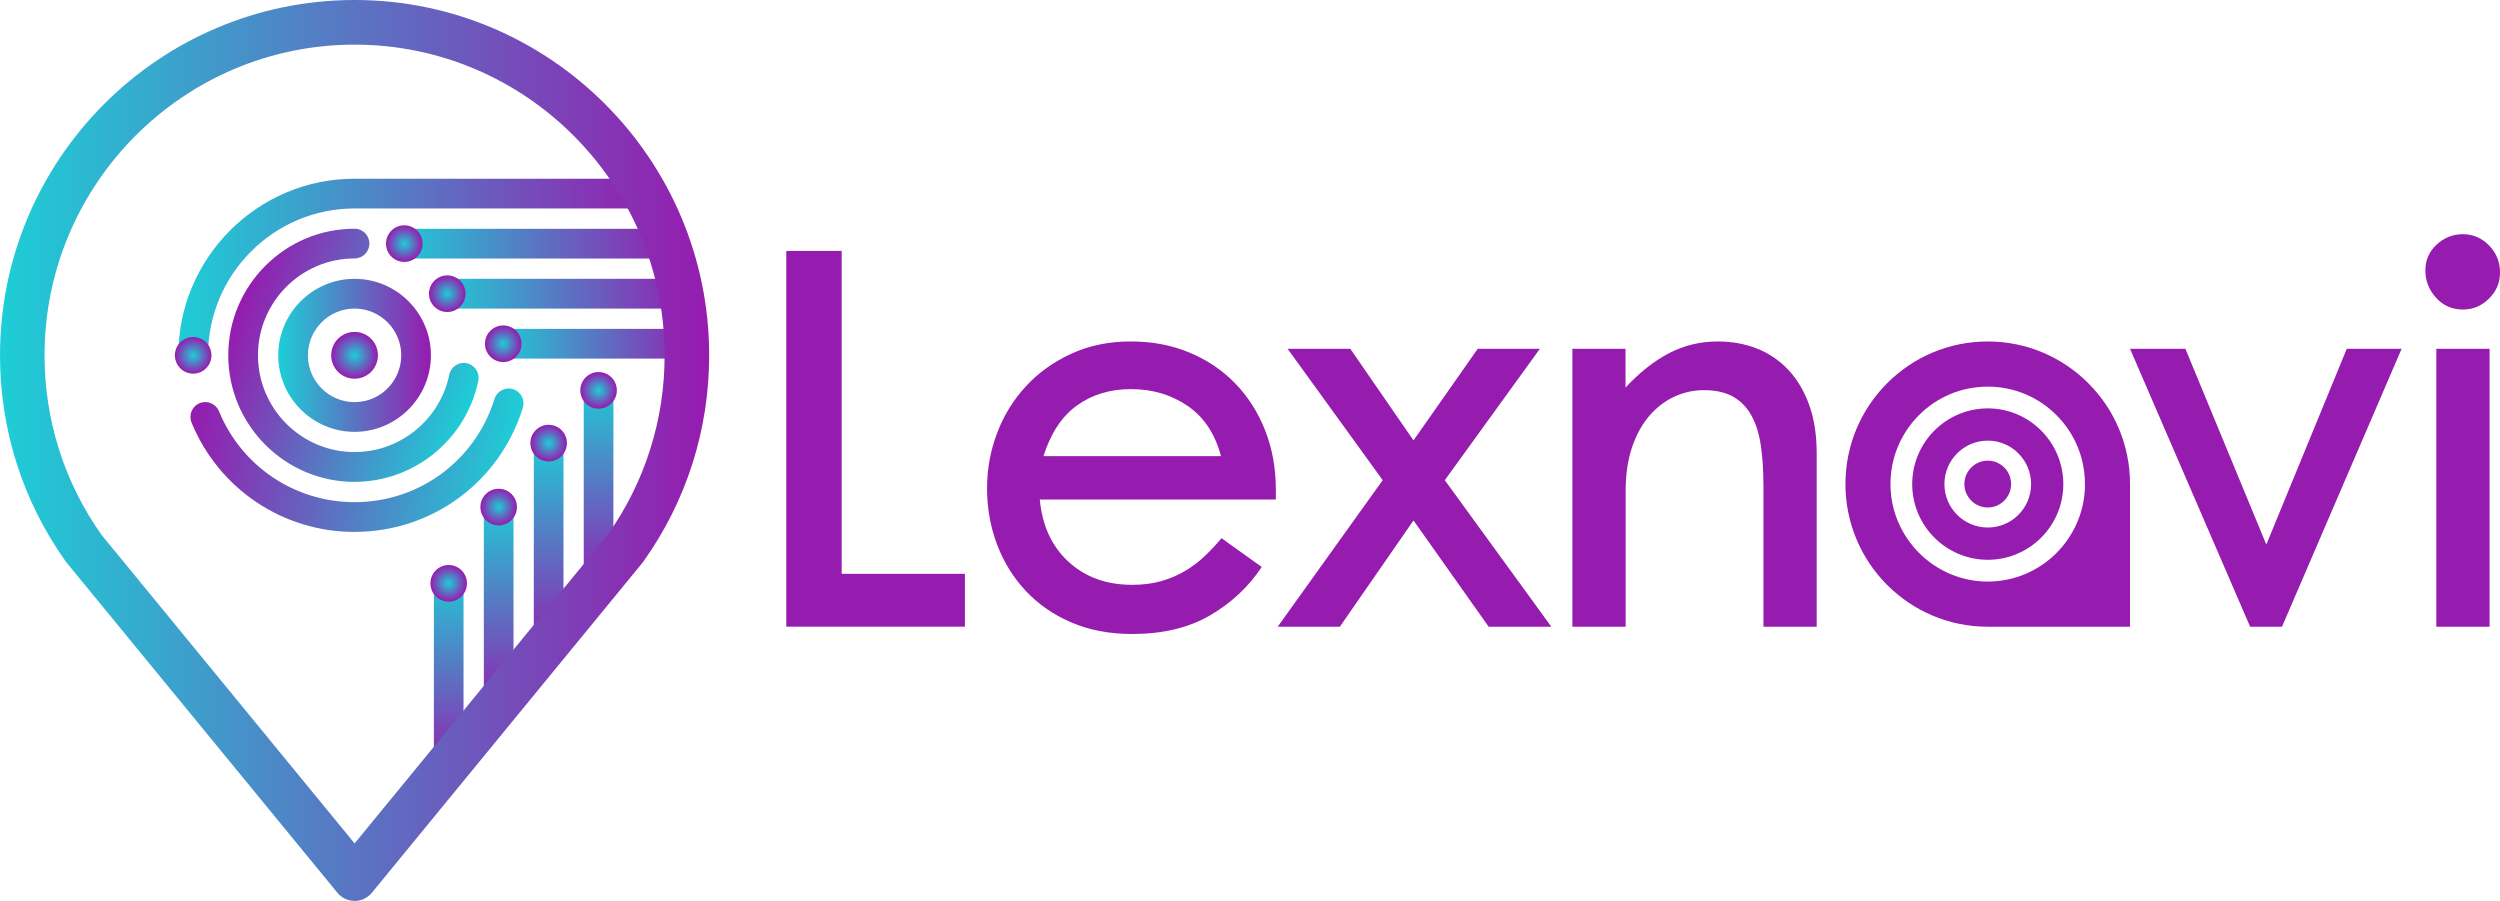
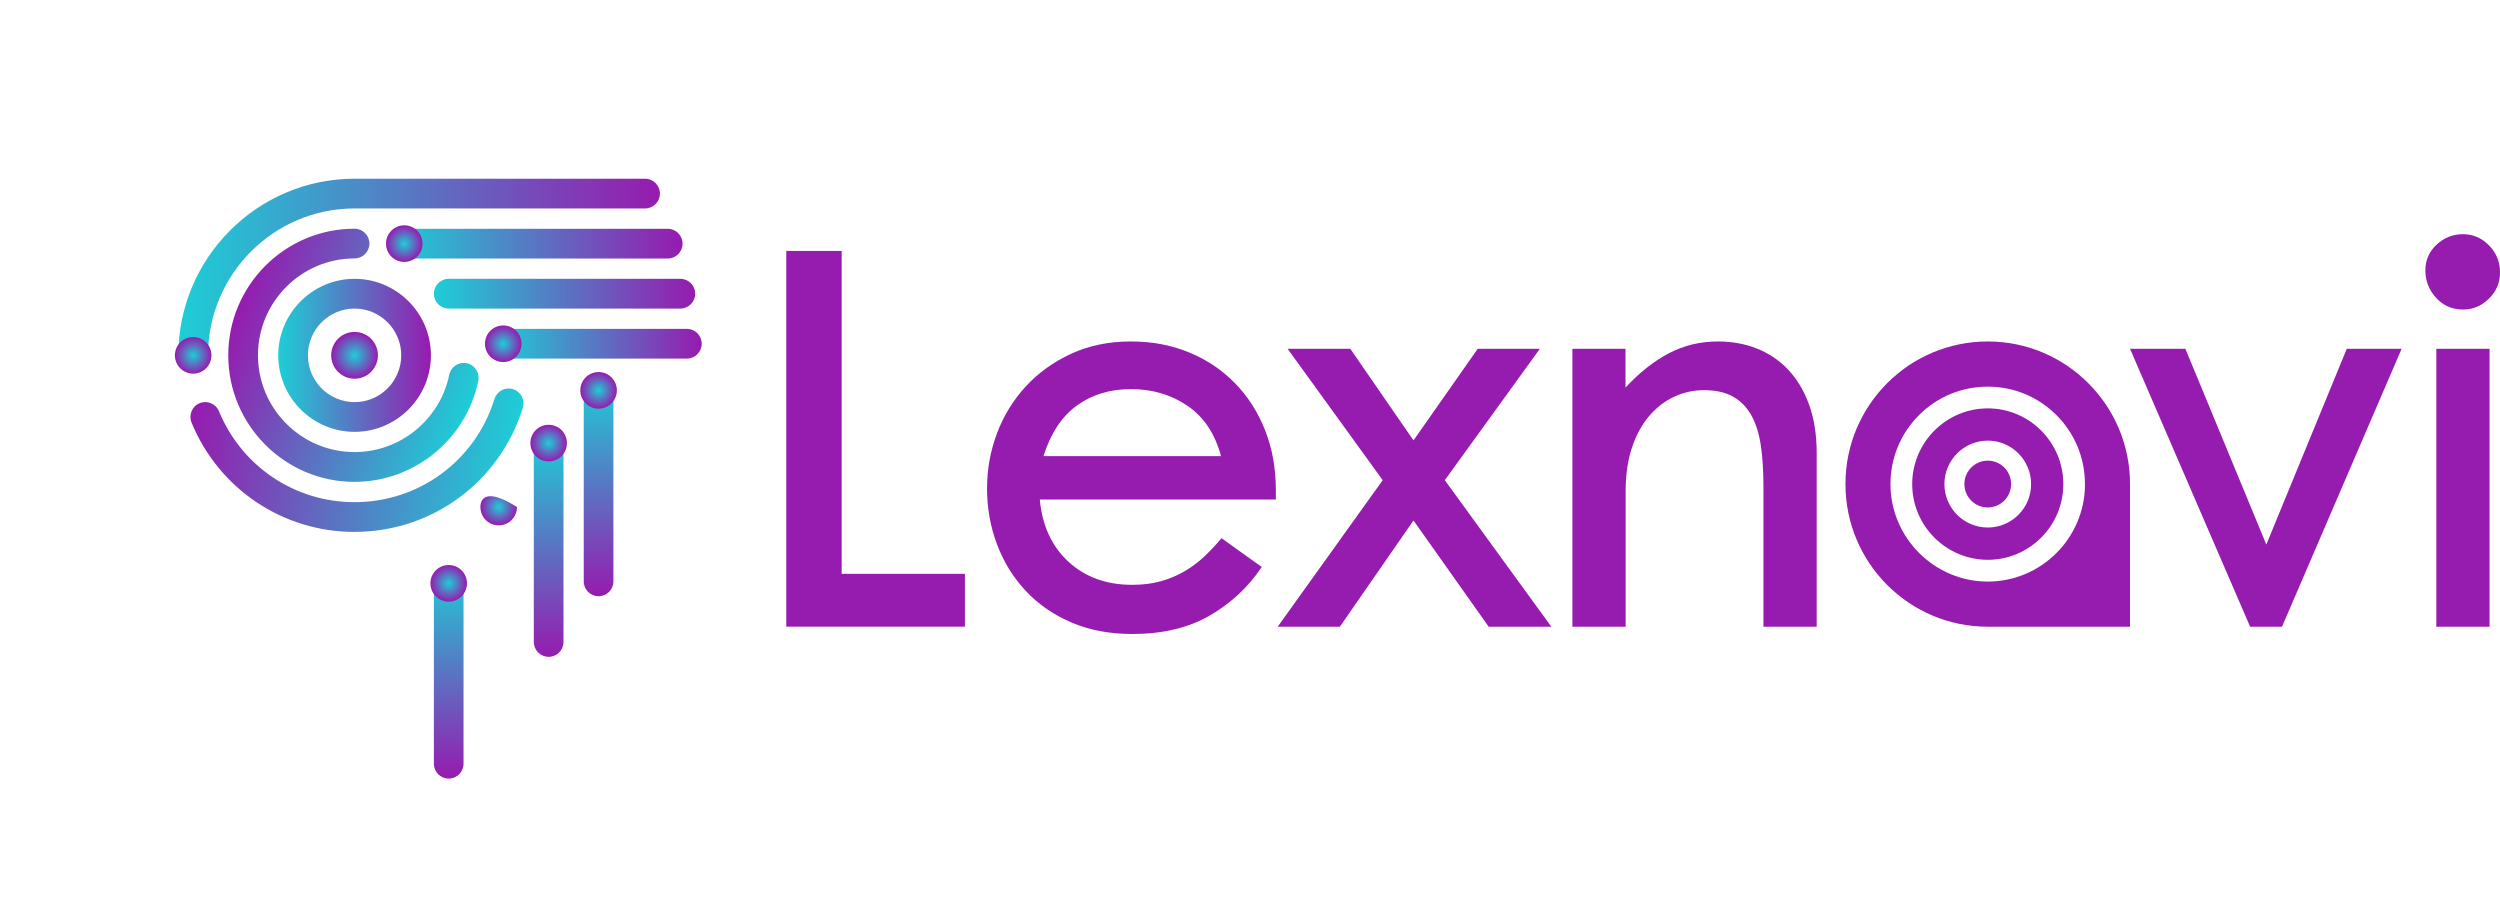
<svg xmlns="http://www.w3.org/2000/svg" width="111" height="40" viewBox="0 0 111 40" fill="none">
  <path d="M24.36 29.164C23.995 29.164 23.701 28.867 23.701 28.503V20.013C23.701 19.648 23.997 19.353 24.36 19.353C24.723 19.353 25.019 19.649 25.019 20.013V28.503C25.019 28.869 24.723 29.164 24.36 29.164Z" fill="url(#paint0_linear_104_8950)" />
  <path d="M8.577 16.437C8.212 16.437 7.918 16.141 7.918 15.777C7.918 11.452 11.428 7.935 15.744 7.935H28.641C29.006 7.935 29.3 8.231 29.3 8.595C29.3 8.959 29.004 9.255 28.641 9.255H15.744C12.156 9.255 9.237 12.18 9.237 15.775C9.237 16.141 8.942 16.436 8.579 16.436L8.577 16.437Z" fill="url(#paint1_linear_104_8950)" />
  <path d="M15.743 23.618C12.56 23.618 9.72 21.712 8.505 18.764C8.367 18.427 8.526 18.04 8.863 17.901C9.199 17.763 9.585 17.923 9.723 18.26C10.733 20.712 13.095 22.296 15.741 22.296C18.608 22.296 21.105 20.455 21.955 17.713C22.063 17.366 22.433 17.17 22.78 17.279C23.127 17.387 23.322 17.758 23.214 18.105C22.191 21.401 19.187 23.616 15.741 23.616L15.743 23.618Z" fill="url(#paint2_linear_104_8950)" />
  <path d="M15.743 21.396C12.651 21.396 10.135 18.874 10.135 15.775C10.135 12.677 12.651 10.155 15.743 10.155C16.108 10.155 16.402 10.451 16.402 10.815C16.402 11.179 16.106 11.475 15.743 11.475C13.379 11.475 11.454 13.402 11.454 15.774C11.454 18.145 13.377 20.072 15.743 20.072C17.773 20.072 19.538 18.629 19.946 16.641C20.018 16.285 20.365 16.054 20.723 16.127C21.079 16.2 21.309 16.549 21.237 16.906C20.705 19.506 18.396 21.394 15.743 21.394V21.396Z" fill="url(#paint3_linear_104_8950)" />
  <path d="M15.743 19.174C13.875 19.174 12.354 17.649 12.354 15.777C12.354 13.905 13.875 12.38 15.743 12.38C17.611 12.38 19.133 13.905 19.133 15.777C19.133 17.649 17.611 19.174 15.743 19.174ZM15.743 13.701C14.601 13.701 13.671 14.632 13.671 15.777C13.671 16.922 14.601 17.854 15.743 17.854C16.885 17.854 17.815 16.922 17.815 15.777C17.815 14.632 16.885 13.701 15.743 13.701Z" fill="url(#paint4_linear_104_8950)" />
  <path d="M16.779 15.775C16.779 16.349 16.315 16.815 15.743 16.815C15.171 16.815 14.705 16.35 14.705 15.775C14.705 15.2 15.169 14.737 15.743 14.737C16.317 14.737 16.779 15.202 16.779 15.775Z" fill="url(#paint5_radial_104_8950)" />
  <path d="M29.648 11.479H18.016C17.651 11.479 17.357 11.182 17.357 10.819C17.357 10.455 17.653 10.158 18.016 10.158H29.648C30.012 10.158 30.306 10.455 30.306 10.819C30.306 11.182 30.011 11.479 29.648 11.479Z" fill="url(#paint6_linear_104_8950)" />
  <path d="M30.497 15.923H22.588C22.224 15.923 21.93 15.626 21.93 15.262C21.93 14.899 22.225 14.602 22.588 14.602H30.497C30.862 14.602 31.156 14.899 31.156 15.262C31.156 15.626 30.86 15.923 30.497 15.923Z" fill="url(#paint7_linear_104_8950)" />
  <path d="M30.208 13.701H19.922C19.558 13.701 19.264 13.404 19.264 13.04C19.264 12.677 19.559 12.38 19.922 12.38H30.208C30.573 12.38 30.867 12.677 30.867 13.04C30.867 13.404 30.571 13.701 30.208 13.701Z" fill="url(#paint8_linear_104_8950)" />
  <path d="M26.577 26.473C26.212 26.473 25.918 26.177 25.918 25.813V17.587C25.918 17.222 26.214 16.927 26.577 16.927C26.94 16.927 27.235 17.224 27.235 17.587V25.813C27.235 26.179 26.94 26.473 26.577 26.473Z" fill="url(#paint9_linear_104_8950)" />
  <path d="M19.922 34.569C19.558 34.569 19.264 34.273 19.264 33.909V25.9C19.264 25.534 19.559 25.24 19.922 25.24C20.285 25.24 20.581 25.536 20.581 25.9V33.909C20.581 34.275 20.285 34.569 19.922 34.569Z" fill="url(#paint10_linear_104_8950)" />
-   <path d="M22.141 31.868C21.776 31.868 21.482 31.572 21.482 31.208V22.78C21.482 22.415 21.778 22.12 22.141 22.12C22.504 22.12 22.8 22.416 22.8 22.78V31.208C22.8 31.574 22.504 31.868 22.141 31.868Z" fill="url(#paint11_linear_104_8950)" />
-   <path d="M15.744 40C15.448 40 15.168 39.867 14.98 39.638L2.975 25.002C2.956 24.979 2.938 24.956 2.92 24.933C1.009 22.249 0 19.083 0 15.777C0 7.078 7.062 0 15.744 0C24.425 0 31.487 7.078 31.487 15.777C31.487 19.078 30.481 22.239 28.576 24.919C28.554 24.949 28.531 24.979 28.507 25.009L16.509 39.64C16.321 39.869 16.041 40.002 15.745 40.002L15.744 40ZM4.509 23.749L15.744 37.448L26.978 23.749C28.634 21.41 29.509 18.654 29.509 15.777C29.509 8.171 23.334 1.982 15.744 1.982C8.153 1.982 1.978 8.171 1.978 15.777C1.978 18.656 2.853 21.412 4.509 23.749Z" fill="url(#paint12_linear_104_8950)" />
  <path d="M24.36 20.487C24.808 20.487 25.171 20.123 25.171 19.674C25.171 19.226 24.808 18.861 24.36 18.861C23.912 18.861 23.549 19.226 23.549 19.674C23.549 20.123 23.912 20.487 24.36 20.487Z" fill="url(#paint13_radial_104_8950)" />
  <path d="M19.922 26.713C20.37 26.713 20.733 26.349 20.733 25.9C20.733 25.451 20.37 25.087 19.922 25.087C19.474 25.087 19.111 25.451 19.111 25.9C19.111 26.349 19.474 26.713 19.922 26.713Z" fill="url(#paint14_radial_104_8950)" />
-   <path d="M22.141 23.327C22.589 23.327 22.952 22.963 22.952 22.514C22.952 22.065 22.589 21.701 22.141 21.701C21.693 21.701 21.33 22.065 21.33 22.514C21.33 22.963 21.693 23.327 22.141 23.327Z" fill="url(#paint15_radial_104_8950)" />
+   <path d="M22.141 23.327C22.589 23.327 22.952 22.963 22.952 22.514C21.693 21.701 21.33 22.065 21.33 22.514C21.33 22.963 21.693 23.327 22.141 23.327Z" fill="url(#paint15_radial_104_8950)" />
  <path d="M26.577 18.145C27.025 18.145 27.388 17.781 27.388 17.332C27.388 16.883 27.025 16.519 26.577 16.519C26.129 16.519 25.766 16.883 25.766 17.332C25.766 17.781 26.129 18.145 26.577 18.145Z" fill="url(#paint16_radial_104_8950)" />
  <path d="M22.344 16.075C22.792 16.075 23.155 15.711 23.155 15.262C23.155 14.813 22.792 14.45 22.344 14.45C21.896 14.45 21.533 14.813 21.533 15.262C21.533 15.711 21.896 16.075 22.344 16.075Z" fill="url(#paint17_radial_104_8950)" />
-   <path d="M19.858 13.853C20.306 13.853 20.669 13.489 20.669 13.04C20.669 12.592 20.306 12.228 19.858 12.228C19.41 12.228 19.047 12.592 19.047 13.04C19.047 13.489 19.41 13.853 19.858 13.853Z" fill="url(#paint18_radial_104_8950)" />
  <path d="M17.95 11.63C18.398 11.63 18.761 11.266 18.761 10.817C18.761 10.368 18.398 10.004 17.95 10.004C17.502 10.004 17.139 10.368 17.139 10.817C17.139 11.266 17.502 11.63 17.95 11.63Z" fill="url(#paint19_radial_104_8950)" />
  <path d="M8.577 16.59C9.025 16.59 9.388 16.226 9.388 15.777C9.388 15.328 9.025 14.964 8.577 14.964C8.129 14.964 7.766 15.328 7.766 15.777C7.766 16.226 8.129 16.59 8.577 16.59Z" fill="url(#paint20_radial_104_8950)" />
  <path d="M89.293 21.493C89.293 22.067 88.829 22.532 88.257 22.532C87.684 22.532 87.219 22.067 87.219 21.493C87.219 20.92 87.683 20.453 88.257 20.453C88.83 20.453 89.293 20.918 89.293 21.493Z" fill="#961BAF" />
  <path d="M88.258 24.855C86.408 24.855 84.902 23.348 84.902 21.495C84.902 19.642 86.408 18.132 88.258 18.132C90.109 18.132 91.611 19.641 91.611 21.495C91.611 23.35 90.107 24.855 88.258 24.855ZM88.258 19.564C87.196 19.564 86.332 20.43 86.332 21.495C86.332 22.56 87.196 23.422 88.258 23.422C89.321 23.422 90.181 22.558 90.181 21.495C90.181 20.432 89.319 19.564 88.258 19.564Z" fill="#961BAF" />
  <path d="M37.37 11.142V25.478H42.842V27.824H34.912V11.142H37.37Z" fill="#961BAF" />
  <path d="M43.826 21.667C43.826 20.831 43.973 20.022 44.267 19.24C44.561 18.457 44.986 17.765 45.542 17.16C46.098 16.554 46.771 16.072 47.559 15.708C48.347 15.344 49.229 15.161 50.203 15.161C51.177 15.161 52.011 15.325 52.799 15.649C53.587 15.974 54.267 16.432 54.839 17.019C55.411 17.609 55.856 18.306 56.173 19.11C56.49 19.916 56.648 20.798 56.648 21.76V22.178H46.167C46.275 23.341 46.7 24.262 47.442 24.943C48.184 25.625 49.126 25.966 50.27 25.966C50.748 25.966 51.179 25.912 51.558 25.802C51.937 25.694 52.284 25.547 52.601 25.36C52.918 25.174 53.207 24.958 53.471 24.709C53.733 24.461 53.988 24.191 54.236 23.896L56.021 25.174C55.433 26.058 54.668 26.773 53.725 27.323C52.782 27.873 51.63 28.149 50.27 28.149C49.266 28.149 48.365 27.978 47.57 27.637C46.773 27.297 46.098 26.828 45.54 26.232C44.984 25.636 44.559 24.947 44.265 24.164C43.971 23.382 43.824 22.549 43.824 21.667H43.826ZM46.33 20.251H54.212C53.949 19.261 53.455 18.517 52.728 18.02C52.002 17.525 51.166 17.277 50.224 17.277C49.282 17.277 48.498 17.516 47.825 17.997C47.152 18.478 46.654 19.229 46.33 20.251Z" fill="#961BAF" />
  <path d="M56.73 27.826L61.392 21.32L57.171 15.488H59.954L62.759 19.554L65.61 15.488H68.369L64.149 21.32L68.879 27.826H66.097L62.759 23.108L59.49 27.826H56.73Z" fill="#961BAF" />
  <path d="M72.173 15.488V17.207C72.791 16.542 73.433 16.034 74.098 15.685C74.762 15.337 75.49 15.161 76.278 15.161C76.896 15.161 77.472 15.266 78.005 15.475C78.538 15.685 79.002 15.999 79.397 16.416C79.792 16.835 80.1 17.353 80.325 17.972C80.548 18.592 80.661 19.305 80.661 20.111V27.826H78.297V21.575C78.297 20.91 78.258 20.313 78.182 19.786C78.104 19.259 77.966 18.814 77.764 18.45C77.562 18.086 77.293 17.807 76.953 17.614C76.613 17.421 76.179 17.323 75.655 17.323C75.191 17.323 74.75 17.421 74.334 17.614C73.916 17.807 73.546 18.095 73.222 18.473C72.898 18.853 72.643 19.321 72.457 19.878C72.271 20.436 72.179 21.08 72.179 21.808V27.826H69.814V15.488H72.179H72.173Z" fill="#961BAF" />
  <path d="M94.574 15.488H97.032L100.625 24.178L104.196 15.488H106.631L101.321 27.826H99.906L94.574 15.488Z" fill="#961BAF" />
  <path d="M107.686 12.002C107.686 11.553 107.852 11.174 108.183 10.863C108.516 10.554 108.906 10.398 109.354 10.398C109.802 10.398 110.188 10.565 110.514 10.897C110.838 11.23 111.001 11.628 111.001 12.093C111.001 12.558 110.838 12.929 110.514 13.255C110.19 13.58 109.802 13.743 109.354 13.743C108.874 13.743 108.477 13.569 108.16 13.22C107.843 12.872 107.686 12.464 107.686 12.001V12.002ZM108.173 27.826V15.488H110.537V27.826H108.173Z" fill="#961BAF" />
  <path d="M92.722 17.016C91.578 15.869 90.001 15.161 88.256 15.161C86.512 15.161 84.93 15.869 83.788 17.016C82.644 18.162 81.938 19.744 81.938 21.493C81.938 24.99 84.766 27.826 88.256 27.826H94.573V21.493C94.573 19.744 93.867 18.16 92.722 17.016ZM92.574 21.548C92.545 23.909 90.62 25.822 88.256 25.822C85.892 25.822 83.937 23.88 83.937 21.493C83.937 20.338 84.387 19.25 85.201 18.434C86.016 17.617 87.102 17.167 88.256 17.167C89.411 17.167 90.493 17.617 91.309 18.434C92.124 19.25 92.572 20.338 92.572 21.493V21.548H92.574Z" fill="#961BAF" />
  <defs>
    <linearGradient id="paint0_linear_104_8950" x1="24.36" y1="19.351" x2="24.36" y2="29.164" gradientUnits="userSpaceOnUse">
      <stop stop-color="#1DCED6" />
      <stop offset="1" stop-color="#961BAF" />
    </linearGradient>
    <linearGradient id="paint1_linear_104_8950" x1="7.918" y1="12.185" x2="29.302" y2="12.185" gradientUnits="userSpaceOnUse">
      <stop stop-color="#1DCED6" />
      <stop offset="1" stop-color="#961BAF" />
    </linearGradient>
    <linearGradient id="paint2_linear_104_8950" x1="22.694" y1="21.114" x2="8.429" y2="18.604" gradientUnits="userSpaceOnUse">
      <stop stop-color="#1DCED6" />
      <stop offset="1" stop-color="#961BAF" />
    </linearGradient>
    <linearGradient id="paint3_linear_104_8950" x1="20.962" y1="17.839" x2="10.416" y2="14.01" gradientUnits="userSpaceOnUse">
      <stop stop-color="#1DCED6" />
      <stop offset="1" stop-color="#961BAF" />
    </linearGradient>
    <linearGradient id="paint4_linear_104_8950" x1="12.354" y1="15.777" x2="19.133" y2="15.777" gradientUnits="userSpaceOnUse">
      <stop stop-color="#1DCED6" />
      <stop offset="1" stop-color="#961BAF" />
    </linearGradient>
    <radialGradient id="paint5_radial_104_8950" cx="0" cy="0" r="1" gradientUnits="userSpaceOnUse" gradientTransform="translate(15.743 15.777) scale(1.036 1.038)">
      <stop stop-color="#1DCED6" />
      <stop offset="1" stop-color="#961BAF" />
    </radialGradient>
    <linearGradient id="paint6_linear_104_8950" x1="17.356" y1="10.817" x2="30.306" y2="10.817" gradientUnits="userSpaceOnUse">
      <stop stop-color="#1DCED6" />
      <stop offset="1" stop-color="#961BAF" />
    </linearGradient>
    <linearGradient id="paint7_linear_104_8950" x1="21.928" y1="15.262" x2="31.156" y2="15.262" gradientUnits="userSpaceOnUse">
      <stop stop-color="#1DCED6" />
      <stop offset="1" stop-color="#961BAF" />
    </linearGradient>
    <linearGradient id="paint8_linear_104_8950" x1="19.264" y1="13.04" x2="30.867" y2="13.04" gradientUnits="userSpaceOnUse">
      <stop stop-color="#1DCED6" />
      <stop offset="1" stop-color="#961BAF" />
    </linearGradient>
    <linearGradient id="paint9_linear_104_8950" x1="26.577" y1="16.925" x2="26.577" y2="26.473" gradientUnits="userSpaceOnUse">
      <stop stop-color="#1DCED6" />
      <stop offset="1" stop-color="#961BAF" />
    </linearGradient>
    <linearGradient id="paint10_linear_104_8950" x1="19.922" y1="25.24" x2="19.922" y2="34.569" gradientUnits="userSpaceOnUse">
      <stop stop-color="#1DCED6" />
      <stop offset="1" stop-color="#961BAF" />
    </linearGradient>
    <linearGradient id="paint11_linear_104_8950" x1="22.141" y1="22.118" x2="22.141" y2="31.868" gradientUnits="userSpaceOnUse">
      <stop stop-color="#1DCED6" />
      <stop offset="1" stop-color="#961BAF" />
    </linearGradient>
    <linearGradient id="paint12_linear_104_8950" x1="0" y1="20.001" x2="31.487" y2="20.001" gradientUnits="userSpaceOnUse">
      <stop stop-color="#1DCED6" />
      <stop offset="1" stop-color="#961BAF" />
    </linearGradient>
    <radialGradient id="paint13_radial_104_8950" cx="0" cy="0" r="1" gradientUnits="userSpaceOnUse" gradientTransform="translate(24.36 19.674) scale(0.811 0.813)">
      <stop stop-color="#1DCED6" />
      <stop offset="1" stop-color="#961BAF" />
    </radialGradient>
    <radialGradient id="paint14_radial_104_8950" cx="0" cy="0" r="1" gradientUnits="userSpaceOnUse" gradientTransform="translate(19.922 25.9) scale(0.811 0.813)">
      <stop stop-color="#1DCED6" />
      <stop offset="1" stop-color="#961BAF" />
    </radialGradient>
    <radialGradient id="paint15_radial_104_8950" cx="0" cy="0" r="1" gradientUnits="userSpaceOnUse" gradientTransform="translate(22.141 22.514) scale(0.811 0.813)">
      <stop stop-color="#1DCED6" />
      <stop offset="1" stop-color="#961BAF" />
    </radialGradient>
    <radialGradient id="paint16_radial_104_8950" cx="0" cy="0" r="1" gradientUnits="userSpaceOnUse" gradientTransform="translate(26.577 17.332) scale(0.811 0.813)">
      <stop stop-color="#1DCED6" />
      <stop offset="1" stop-color="#961BAF" />
    </radialGradient>
    <radialGradient id="paint17_radial_104_8950" cx="0" cy="0" r="1" gradientUnits="userSpaceOnUse" gradientTransform="translate(22.344 15.262) scale(0.811 0.813)">
      <stop stop-color="#1DCED6" />
      <stop offset="1" stop-color="#961BAF" />
    </radialGradient>
    <radialGradient id="paint18_radial_104_8950" cx="0" cy="0" r="1" gradientUnits="userSpaceOnUse" gradientTransform="translate(19.858 13.04) scale(0.811 0.813)">
      <stop stop-color="#1DCED6" />
      <stop offset="1" stop-color="#961BAF" />
    </radialGradient>
    <radialGradient id="paint19_radial_104_8950" cx="0" cy="0" r="1" gradientUnits="userSpaceOnUse" gradientTransform="translate(17.95 10.817) scale(0.811 0.813)">
      <stop stop-color="#1DCED6" />
      <stop offset="1" stop-color="#961BAF" />
    </radialGradient>
    <radialGradient id="paint20_radial_104_8950" cx="0" cy="0" r="1" gradientUnits="userSpaceOnUse" gradientTransform="translate(8.577 15.777) scale(0.811 0.813)">
      <stop stop-color="#1DCED6" />
      <stop offset="1" stop-color="#961BAF" />
    </radialGradient>
  </defs>
</svg>